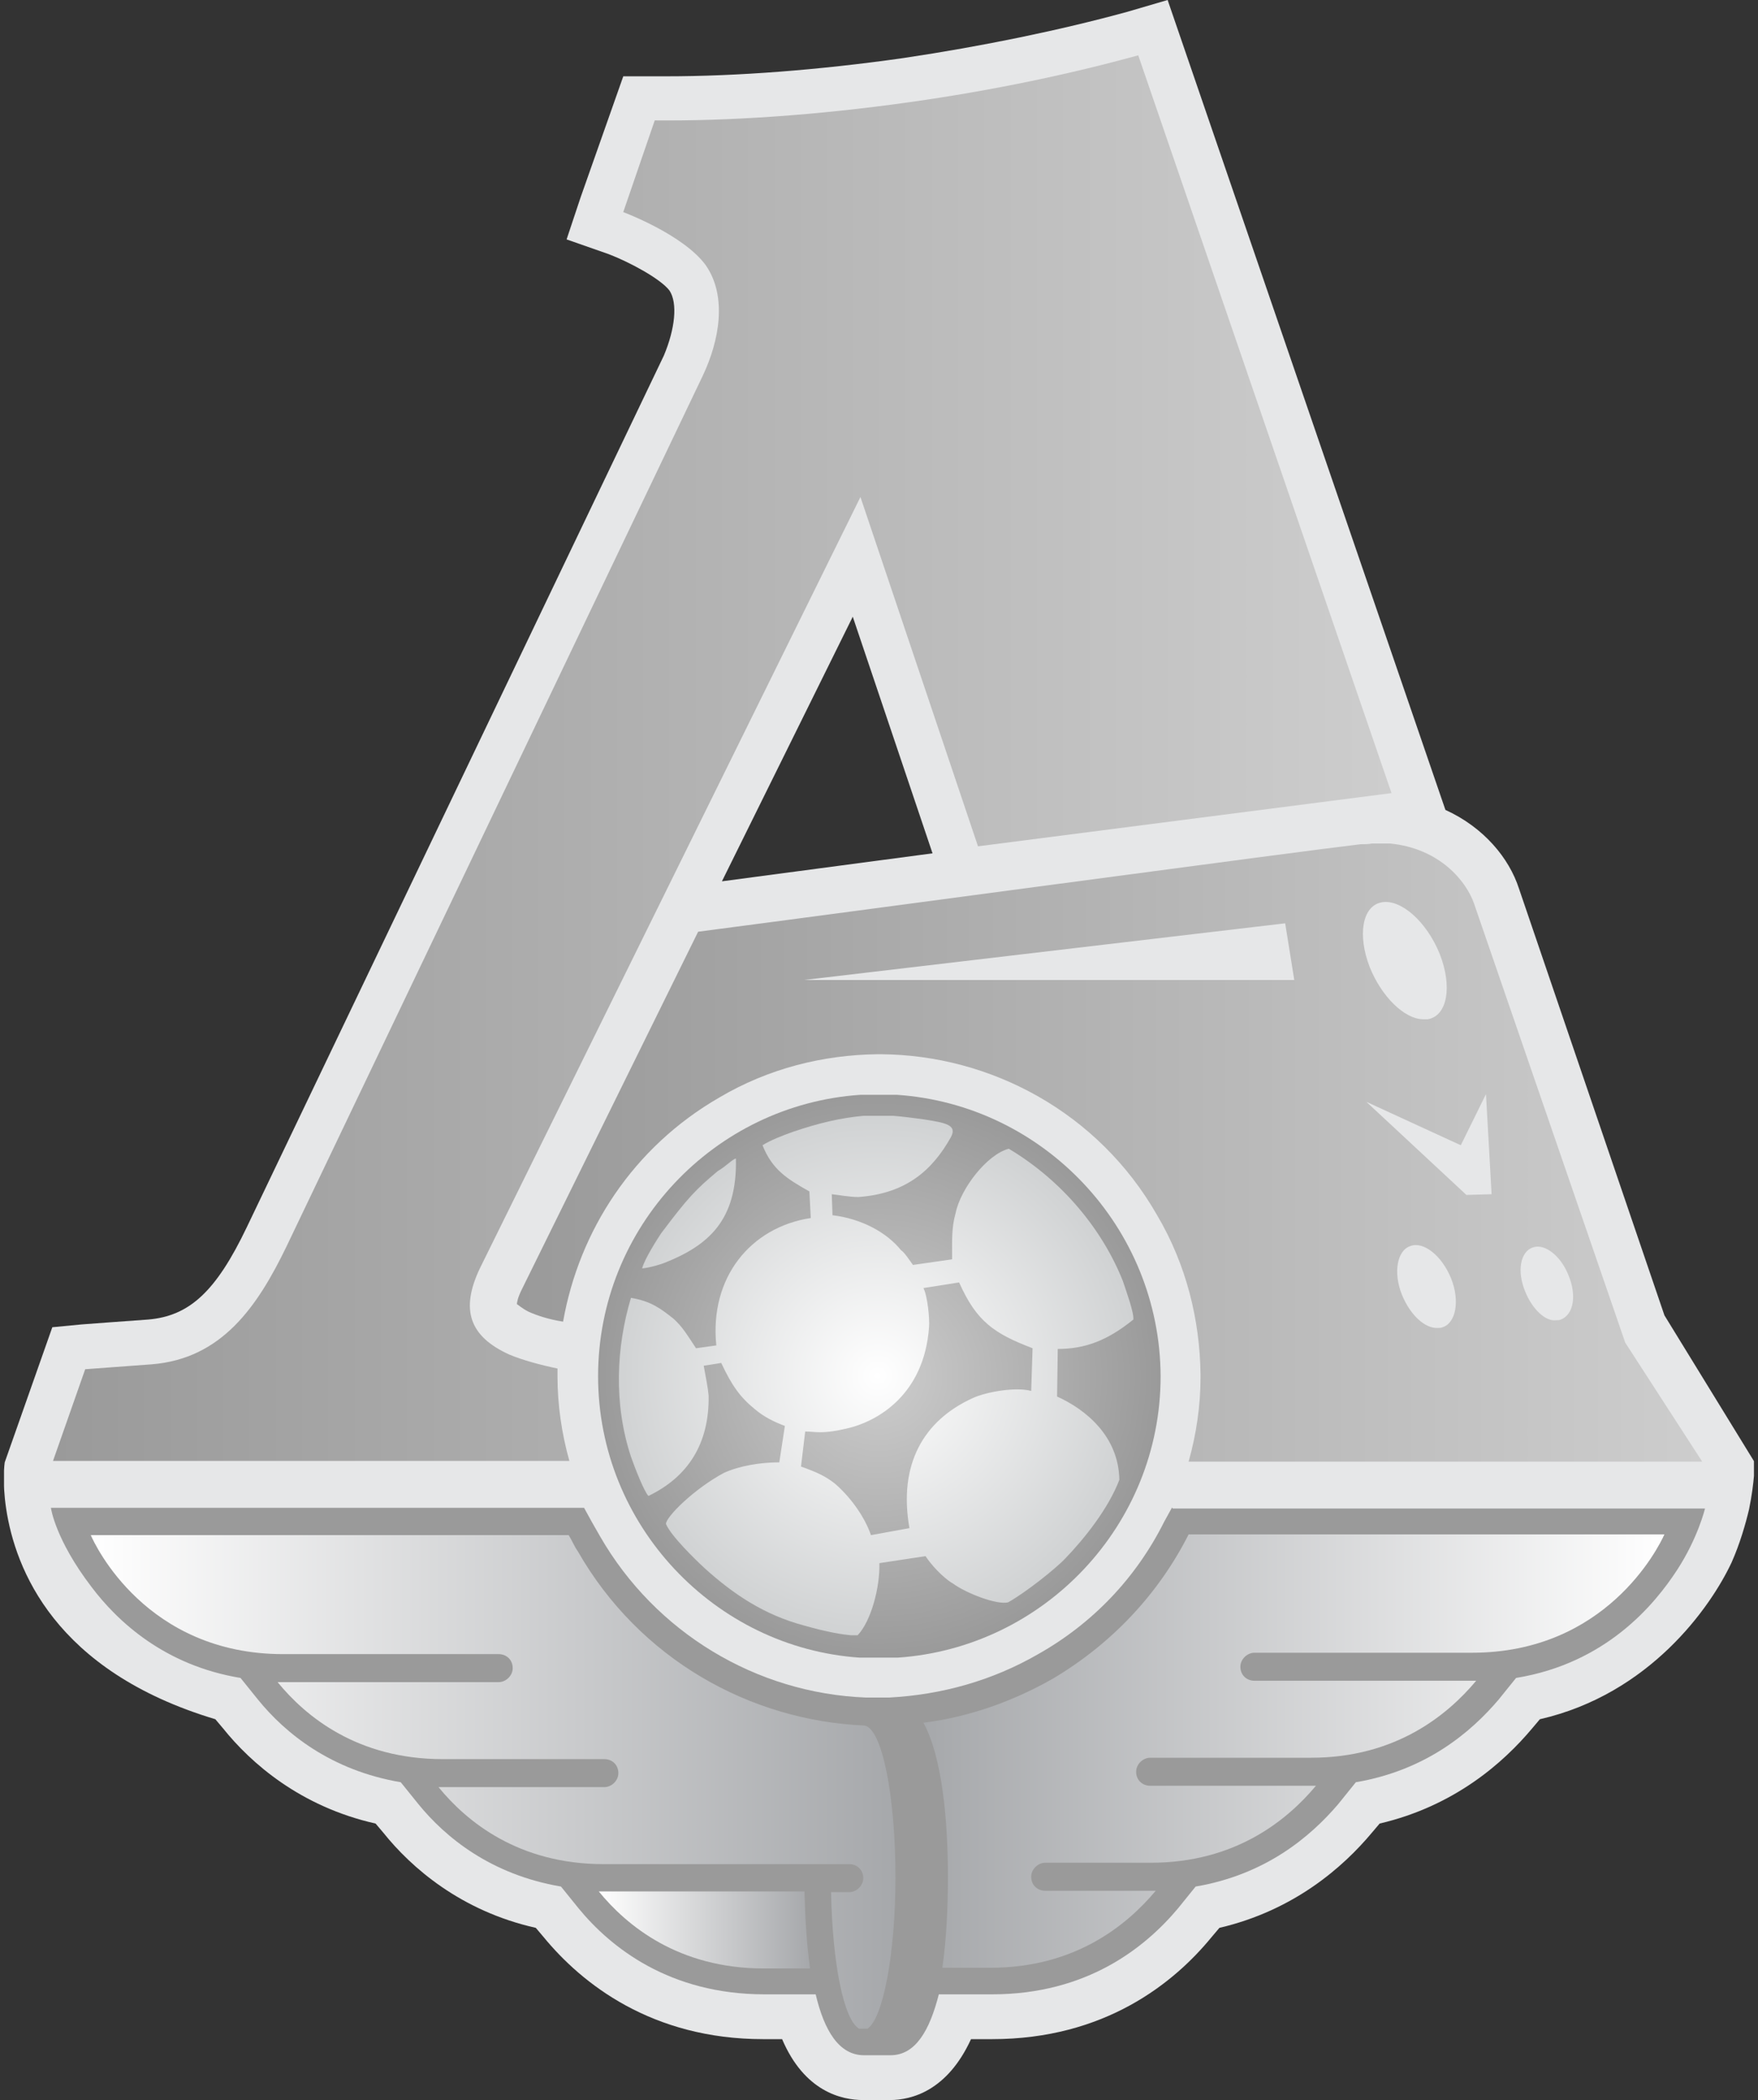
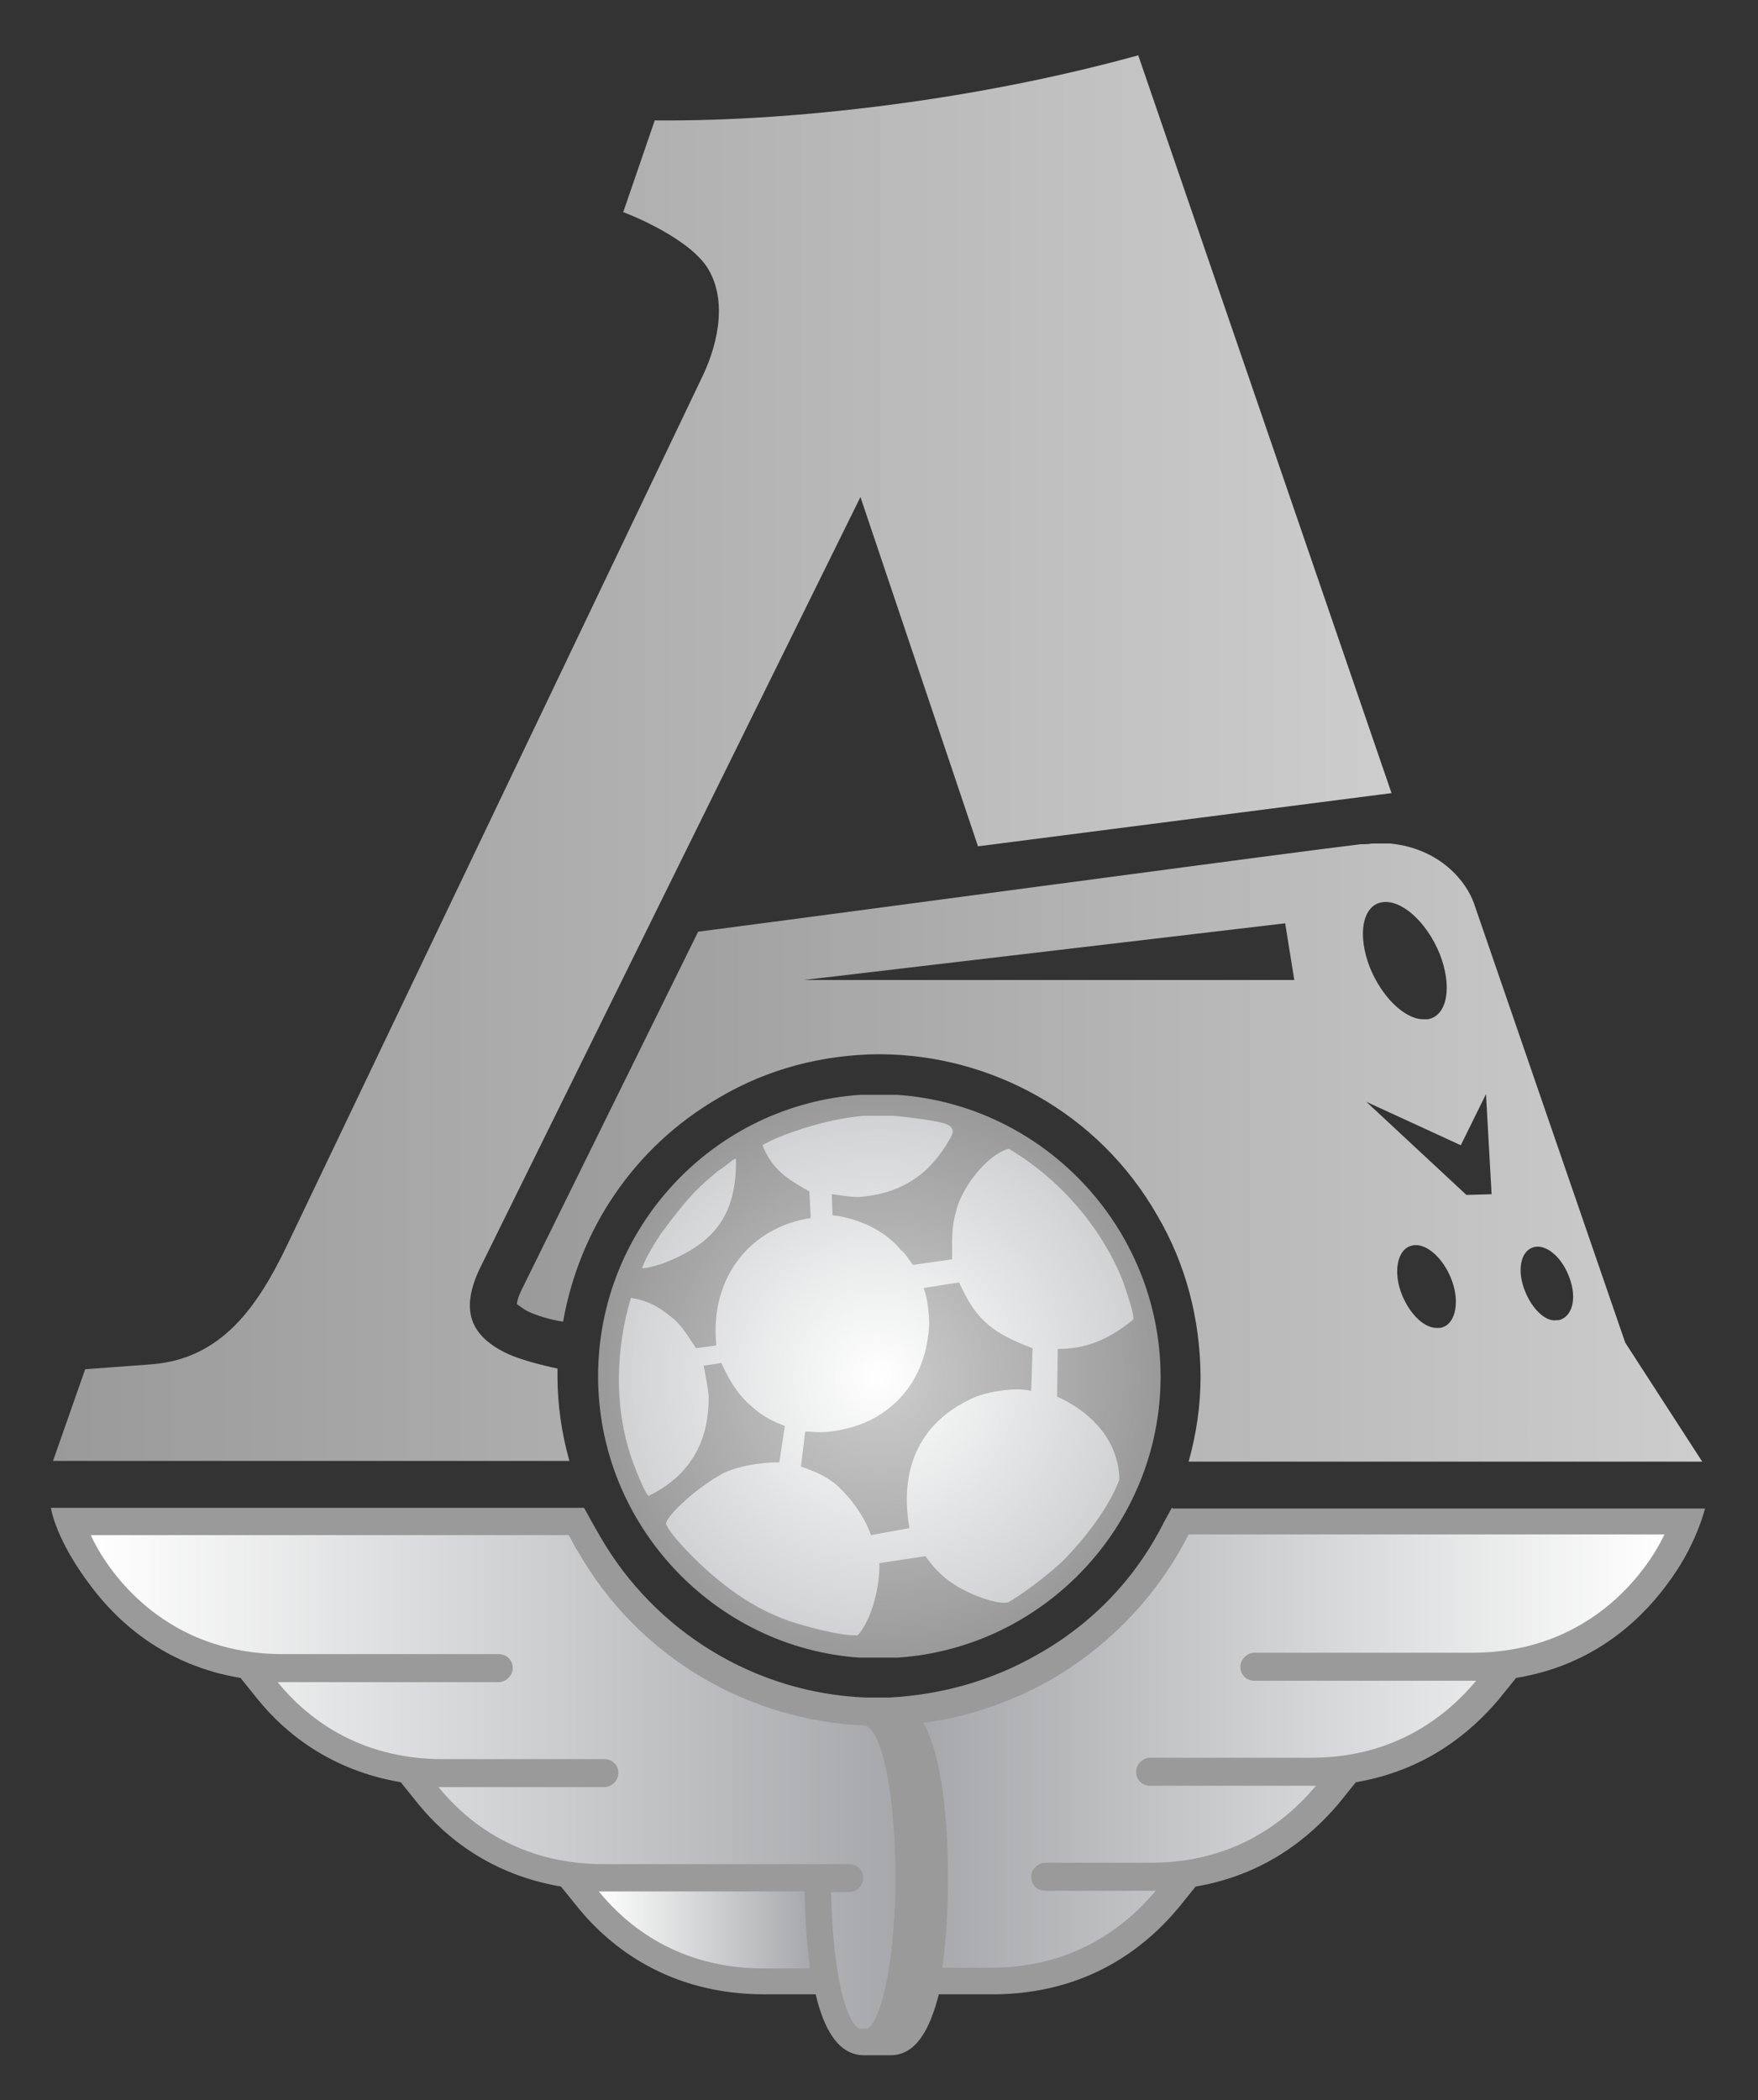
<svg xmlns="http://www.w3.org/2000/svg" width="67" height="80" viewBox="0 0 67 80" fill="none">
  <rect x="0" y="0" width="67" height="80" fill="#333333" stroke="none" />
  <g clip-path="url(#clip0_246_51986)">
-     <path d="M35.54 32.507C32.554 32.907 29.7 33.28 27.514 33.573L32.5 23.493L35.54 32.507ZM63.434 50.107L57.887 33.84C57.514 32.693 56.554 31.52 55.087 30.853L44.5 0L42.954 0.453C40.42 1.147 37.46 1.76 34.42 2.213C31.22 2.667 28.1 2.907 25.38 2.907H24.98H23.754L22.127 7.52L21.594 9.12L23.194 9.68C23.967 9.973 25.167 10.613 25.514 11.067C25.834 11.547 25.727 12.533 25.3 13.547L9.407 46.747C8.234 49.2 7.22 50.133 5.647 50.267C5.247 50.293 3.114 50.453 3.114 50.453L1.994 50.56L0.18 55.707C0.18 55.707 0.074 56.4 0.234 57.467C0.58 59.76 2.074 63.653 8.207 65.493L8.5 65.84C9.567 67.173 11.46 68.827 14.314 69.467L14.607 69.813C15.674 71.147 17.567 72.8 20.42 73.44L20.714 73.787C22.18 75.573 24.847 77.68 29.087 77.68H29.807C30.66 79.68 32.074 80 32.9 80H33.914C34.74 80 36.1 79.653 37.007 77.68H37.807C42.1 77.68 44.74 75.547 46.18 73.787L46.474 73.44C49.327 72.773 51.194 71.12 52.287 69.813L52.58 69.467C55.434 68.8 57.3 67.147 58.394 65.84L58.687 65.493C62.874 64.533 65.194 61.227 65.994 59.52C66.314 58.8 66.527 58.053 66.66 57.493C66.874 56.453 66.874 55.707 66.874 55.707L63.434 50.107Z" fill="#E6E7E8" />
    <path d="M24.953 4.587L23.753 8.08C23.753 8.08 26.047 8.933 26.9 10.107C27.727 11.307 27.407 12.987 26.793 14.293L10.927 47.467C9.807 49.787 8.447 51.76 5.78 51.973C5.38 52 3.247 52.16 3.247 52.16L2.02 55.653H21.7C21.407 54.613 21.247 53.52 21.247 52.427C21.247 52.32 21.247 52.24 21.247 52.133C20.607 52 19.913 51.813 19.407 51.6C17.887 50.907 17.54 49.893 18.287 48.32L32.793 18.933L37.273 32.24L53.033 30.213L43.38 2.107C40.873 2.8 37.887 3.44 34.66 3.893C31.06 4.4 27.727 4.613 24.953 4.587Z" fill="url(#paint0_linear_246_51986)" />
    <path d="M44.66 57.44L44.367 57.973C43.3 60.107 41.647 61.84 39.567 63.013C37.807 64.027 35.887 64.56 33.887 64.667C33.887 64.667 33.7 64.667 33.487 64.667C33.327 64.667 33.273 64.667 33.007 64.667C28.82 64.507 24.98 62.187 22.873 58.533C22.767 58.347 22.66 58.16 22.553 57.973L22.26 57.44H1.94C1.94 57.44 2.1 58.64 3.487 60.453C4.473 61.76 6.26 63.44 9.167 63.92L9.833 64.747C10.873 66.027 12.607 67.44 15.273 67.893L15.94 68.72C16.98 70 18.713 71.413 21.38 71.867L22.047 72.693C23.273 74.187 25.513 75.973 29.14 75.973H31.087C31.407 77.333 31.967 78.293 32.927 78.293H33.94C34.9 78.293 35.433 77.333 35.78 75.973H37.807C41.433 75.973 43.647 74.187 44.9 72.693L45.567 71.867C48.233 71.413 49.94 69.973 51.007 68.72L51.673 67.893C54.34 67.44 56.047 66 57.113 64.747L57.78 63.92C61.22 63.36 63.06 61.12 63.913 59.813C64.713 58.587 64.98 57.467 64.98 57.467H44.687V57.44H44.66Z" fill="#9A9A9A" />
    <path d="M10.793 63.013H19.007C19.3 63.013 19.54 63.227 19.54 63.547C19.54 63.84 19.273 64.08 19.007 64.08H10.58C11.647 65.387 13.62 67.013 16.873 67.013H23.033C23.327 67.013 23.567 67.227 23.567 67.547C23.567 67.84 23.3 68.08 23.033 68.08H16.713C17.78 69.387 19.753 71.013 23.007 71.013H32.367C32.66 71.013 32.9 71.227 32.9 71.547C32.9 71.84 32.633 72.08 32.367 72.08H31.673C31.727 74.8 32.153 76.933 32.74 77.28H33.06C33.647 76.907 34.127 74.453 34.127 71.52C34.127 68.4 33.62 65.867 32.953 65.733C28.58 65.547 24.367 63.2 22.02 59.093C21.887 58.907 21.807 58.693 21.673 58.48H3.46C3.62 58.853 5.567 63.013 10.793 63.013Z" fill="url(#paint1_linear_246_51986)" />
    <path d="M30.873 74.987C30.74 74.053 30.686 73.04 30.66 72.053H22.82C23.887 73.36 25.86 74.987 29.113 74.987H30.873Z" fill="url(#paint2_linear_246_51986)" />
    <path d="M44.047 72.027H39.833C39.54 72.027 39.3 71.813 39.3 71.493C39.3 71.2 39.567 70.96 39.833 70.96H43.86C47.087 70.96 49.06 69.333 50.153 68.027H43.833C43.54 68.027 43.3 67.813 43.3 67.493C43.3 67.2 43.567 66.96 43.833 66.96H49.967C53.193 66.96 55.167 65.333 56.26 64.027H47.807C47.513 64.027 47.273 63.813 47.273 63.493C47.273 63.2 47.54 62.96 47.807 62.96H56.1C61.193 62.96 63.193 58.987 63.433 58.453H45.327H45.3C44.18 60.667 42.42 62.587 40.127 63.947C38.58 64.827 36.9 65.413 35.193 65.627C35.913 66.933 36.127 69.387 36.127 71.493C36.127 72.64 36.073 73.867 35.913 74.96H37.753C40.98 74.96 42.953 73.333 44.047 72.027Z" fill="url(#paint3_linear_246_51986)" />
    <path d="M56.18 34.427C55.887 33.573 54.873 32.32 52.98 32.133H52.287C52.154 32.16 52.02 32.16 51.86 32.16C49.353 32.453 33.353 34.613 26.607 35.493L19.887 49.12C19.727 49.44 19.7 49.627 19.7 49.68C19.753 49.707 19.887 49.84 20.154 49.973C20.447 50.107 20.927 50.267 21.46 50.347C22.073 46.88 24.127 43.707 27.407 41.813C29.3 40.693 31.38 40.187 33.434 40.16H33.567C37.754 40.187 41.86 42.373 44.1 46.293C45.22 48.187 45.727 50.293 45.754 52.347V52.48C45.754 53.547 45.593 54.64 45.3 55.68H64.874L61.94 51.147L56.18 34.427ZM30.634 37.333L48.98 35.173L49.327 37.333H30.634ZM52.66 34.373C53.38 34.24 54.367 35.093 54.873 36.347C55.353 37.573 55.167 38.693 54.42 38.827C54.367 38.827 54.313 38.827 54.26 38.827H54.207C53.514 38.8 52.66 37.973 52.207 36.853C51.727 35.627 51.913 34.507 52.66 34.373ZM54.98 50.56C54.927 50.587 54.847 50.587 54.794 50.587C54.313 50.613 53.754 50.107 53.434 49.333C53.087 48.48 53.247 47.627 53.754 47.467C54.26 47.28 54.953 47.84 55.3 48.693C55.647 49.547 55.487 50.4 54.98 50.56ZM55.887 45.52L52.074 41.973L55.673 43.627L56.633 41.68L56.847 45.493L55.887 45.52ZM59.487 50.267C59.434 50.293 59.353 50.293 59.3 50.293C58.9 50.347 58.394 49.867 58.127 49.2C57.807 48.427 57.94 47.68 58.42 47.52C58.873 47.36 59.487 47.84 59.78 48.587C60.1 49.36 59.967 50.08 59.487 50.267Z" fill="url(#paint4_linear_246_51986)" />
    <path d="M34.18 41.706H32.794C27.22 42.08 22.794 46.746 22.794 52.426C22.794 58.106 27.247 62.773 32.767 63.147H34.207C39.78 62.773 44.233 58.106 44.233 52.426C44.207 46.746 39.754 42.08 34.18 41.706Z" fill="url(#paint5_radial_246_51986)" />
    <path d="M28.047 44.133C27.913 44.16 27.674 44.427 27.354 44.613C26.527 45.307 26.233 45.6 25.194 46.987C25.087 47.147 24.553 47.973 24.474 48.32C24.767 48.293 25.194 48.16 25.327 48.107C27.007 47.44 28.1 46.48 28.047 44.133ZM40.287 53.2L40.313 51.387C41.353 51.387 42.207 51.067 43.194 50.267C43.22 50 42.927 49.2 42.794 48.8C42.02 46.853 40.5 44.987 38.447 43.76C37.62 43.973 36.607 45.28 36.42 46.213C36.26 46.773 36.287 47.253 36.287 47.973L34.794 48.187C34.66 48 34.447 47.68 34.34 47.627C33.807 46.96 32.847 46.427 31.727 46.293L31.7 45.493C31.967 45.52 32.367 45.6 32.714 45.6C34.553 45.467 35.54 44.56 36.233 43.333C36.5 42.853 36.047 42.773 35.194 42.64C34.794 42.587 34.394 42.533 34.047 42.507H32.9C32.047 42.587 31.22 42.773 30.207 43.12C29.834 43.253 29.354 43.44 29.06 43.627C29.433 44.56 29.994 44.907 30.847 45.387L30.9 46.4C28.607 46.747 27.034 48.667 27.3 51.253L26.527 51.36C26.154 50.8 26.02 50.56 25.674 50.24C25.167 49.84 24.82 49.573 24.047 49.44C23.487 51.307 23.38 53.467 24.047 55.493C24.207 55.947 24.553 56.827 24.713 56.987C26.207 56.267 27.034 55.013 27.007 53.173C26.98 52.853 26.9 52.48 26.82 52.027L27.487 51.92C27.887 52.773 28.207 53.227 28.767 53.68C29.113 53.973 29.487 54.16 29.913 54.32L29.7 55.707C28.98 55.707 28.18 55.84 27.593 56.107C26.447 56.72 25.38 57.787 25.38 58.053C25.567 58.507 26.5 59.413 26.847 59.733C27.967 60.747 29.14 61.52 30.634 61.92C31.567 62.187 32.127 62.267 32.42 62.293H32.687C33.194 61.76 33.54 60.48 33.514 59.547L35.273 59.28C35.647 59.84 36.154 60.24 36.313 60.32C36.82 60.693 37.993 61.147 38.42 61.04C39.087 60.667 40.233 59.76 40.607 59.36C41.3 58.64 42.233 57.493 42.66 56.373C42.633 54.693 41.353 53.68 40.287 53.2ZM39.3 52.987C38.74 52.827 37.62 53.013 37.087 53.253C35.194 54.107 34.233 55.787 34.66 58.213L33.194 58.48C32.927 57.707 32.34 56.96 31.807 56.507C31.46 56.24 31.194 56.107 30.527 55.867L30.687 54.533C30.873 54.533 31.06 54.56 31.247 54.56C31.567 54.56 31.887 54.507 32.233 54.427C33.46 54.16 35.22 53.12 35.407 50.56C35.434 50.24 35.353 49.387 35.194 49.067L36.553 48.853C37.22 50.347 37.887 50.8 39.353 51.36L39.3 52.987Z" fill="url(#paint6_radial_246_51986)" />
  </g>
  <defs>
    <linearGradient id="paint0_linear_246_51986" x1="2.028" y1="28.884" x2="53.024" y2="28.884" gradientUnits="userSpaceOnUse">
      <stop stop-color="#9A9A9A" />
      <stop offset="1" stop-color="#CDCDCD" />
    </linearGradient>
    <linearGradient id="paint1_linear_246_51986" x1="3.452" y1="67.884" x2="34.123" y2="67.884" gradientUnits="userSpaceOnUse">
      <stop stop-color="white" />
      <stop offset="1" stop-color="#A6A8AB" />
    </linearGradient>
    <linearGradient id="paint2_linear_246_51986" x1="22.82" y1="73.522" x2="30.871" y2="73.522" gradientUnits="userSpaceOnUse">
      <stop stop-color="white" />
      <stop offset="1" stop-color="#A6A8AB" />
    </linearGradient>
    <linearGradient id="paint3_linear_246_51986" x1="35.19" y1="66.711" x2="63.421" y2="66.711" gradientUnits="userSpaceOnUse">
      <stop stop-color="#A6A8AB" />
      <stop offset="1" stop-color="white" />
    </linearGradient>
    <linearGradient id="paint4_linear_246_51986" x1="19.702" y1="43.905" x2="64.86" y2="43.905" gradientUnits="userSpaceOnUse">
      <stop stop-color="#9A9A9A" />
      <stop offset="1" stop-color="#CDCDCD" />
    </linearGradient>
    <radialGradient id="paint5_radial_246_51986" cx="0" cy="0" r="1" gradientUnits="userSpaceOnUse" gradientTransform="translate(33.484 52.436) scale(10.703)">
      <stop stop-color="#CDCDCD" />
      <stop offset="1" stop-color="#9A9A9A" />
    </radialGradient>
    <radialGradient id="paint6_radial_246_51986" cx="0" cy="0" r="1" gradientUnits="userSpaceOnUse" gradientTransform="translate(33.456 52.409) scale(9.905 9.905)">
      <stop stop-color="white" />
      <stop offset="1" stop-color="#D0D2D3" />
    </radialGradient>
    <clipPath id="clip0_246_51986">
      <rect width="66.693" height="80" fill="white" transform="translate(0.153)" />
    </clipPath>
  </defs>
</svg>